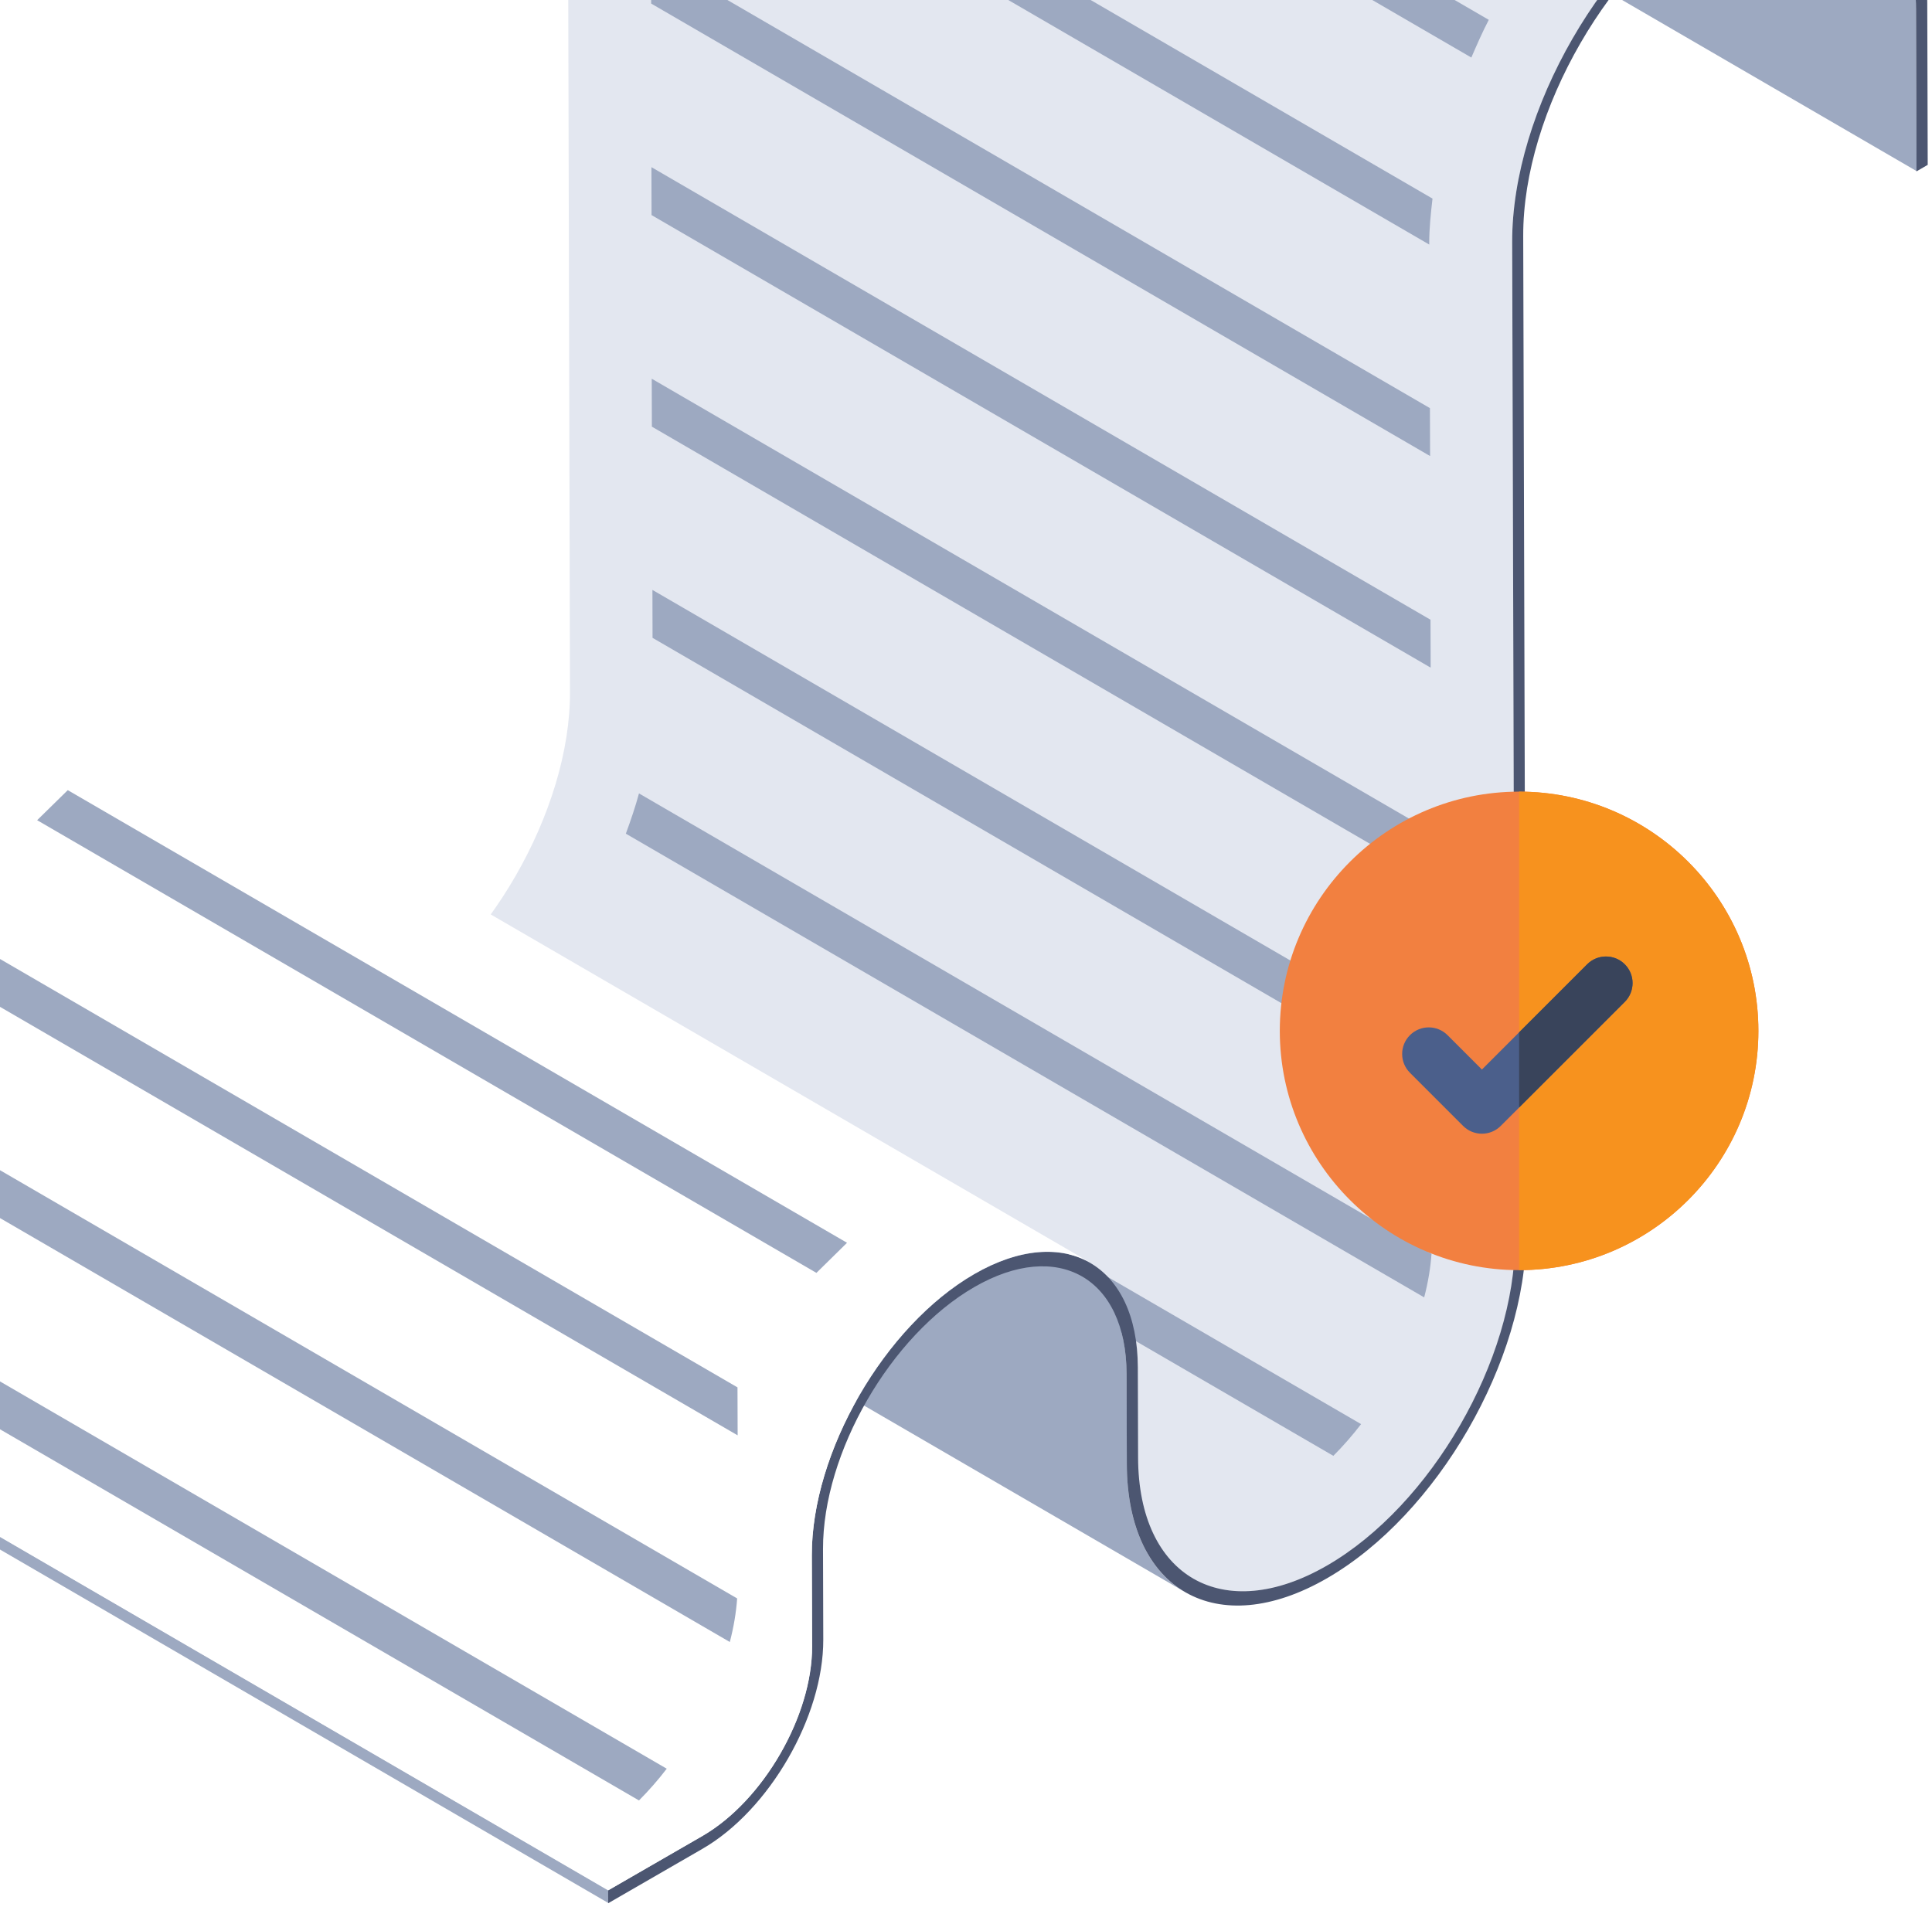
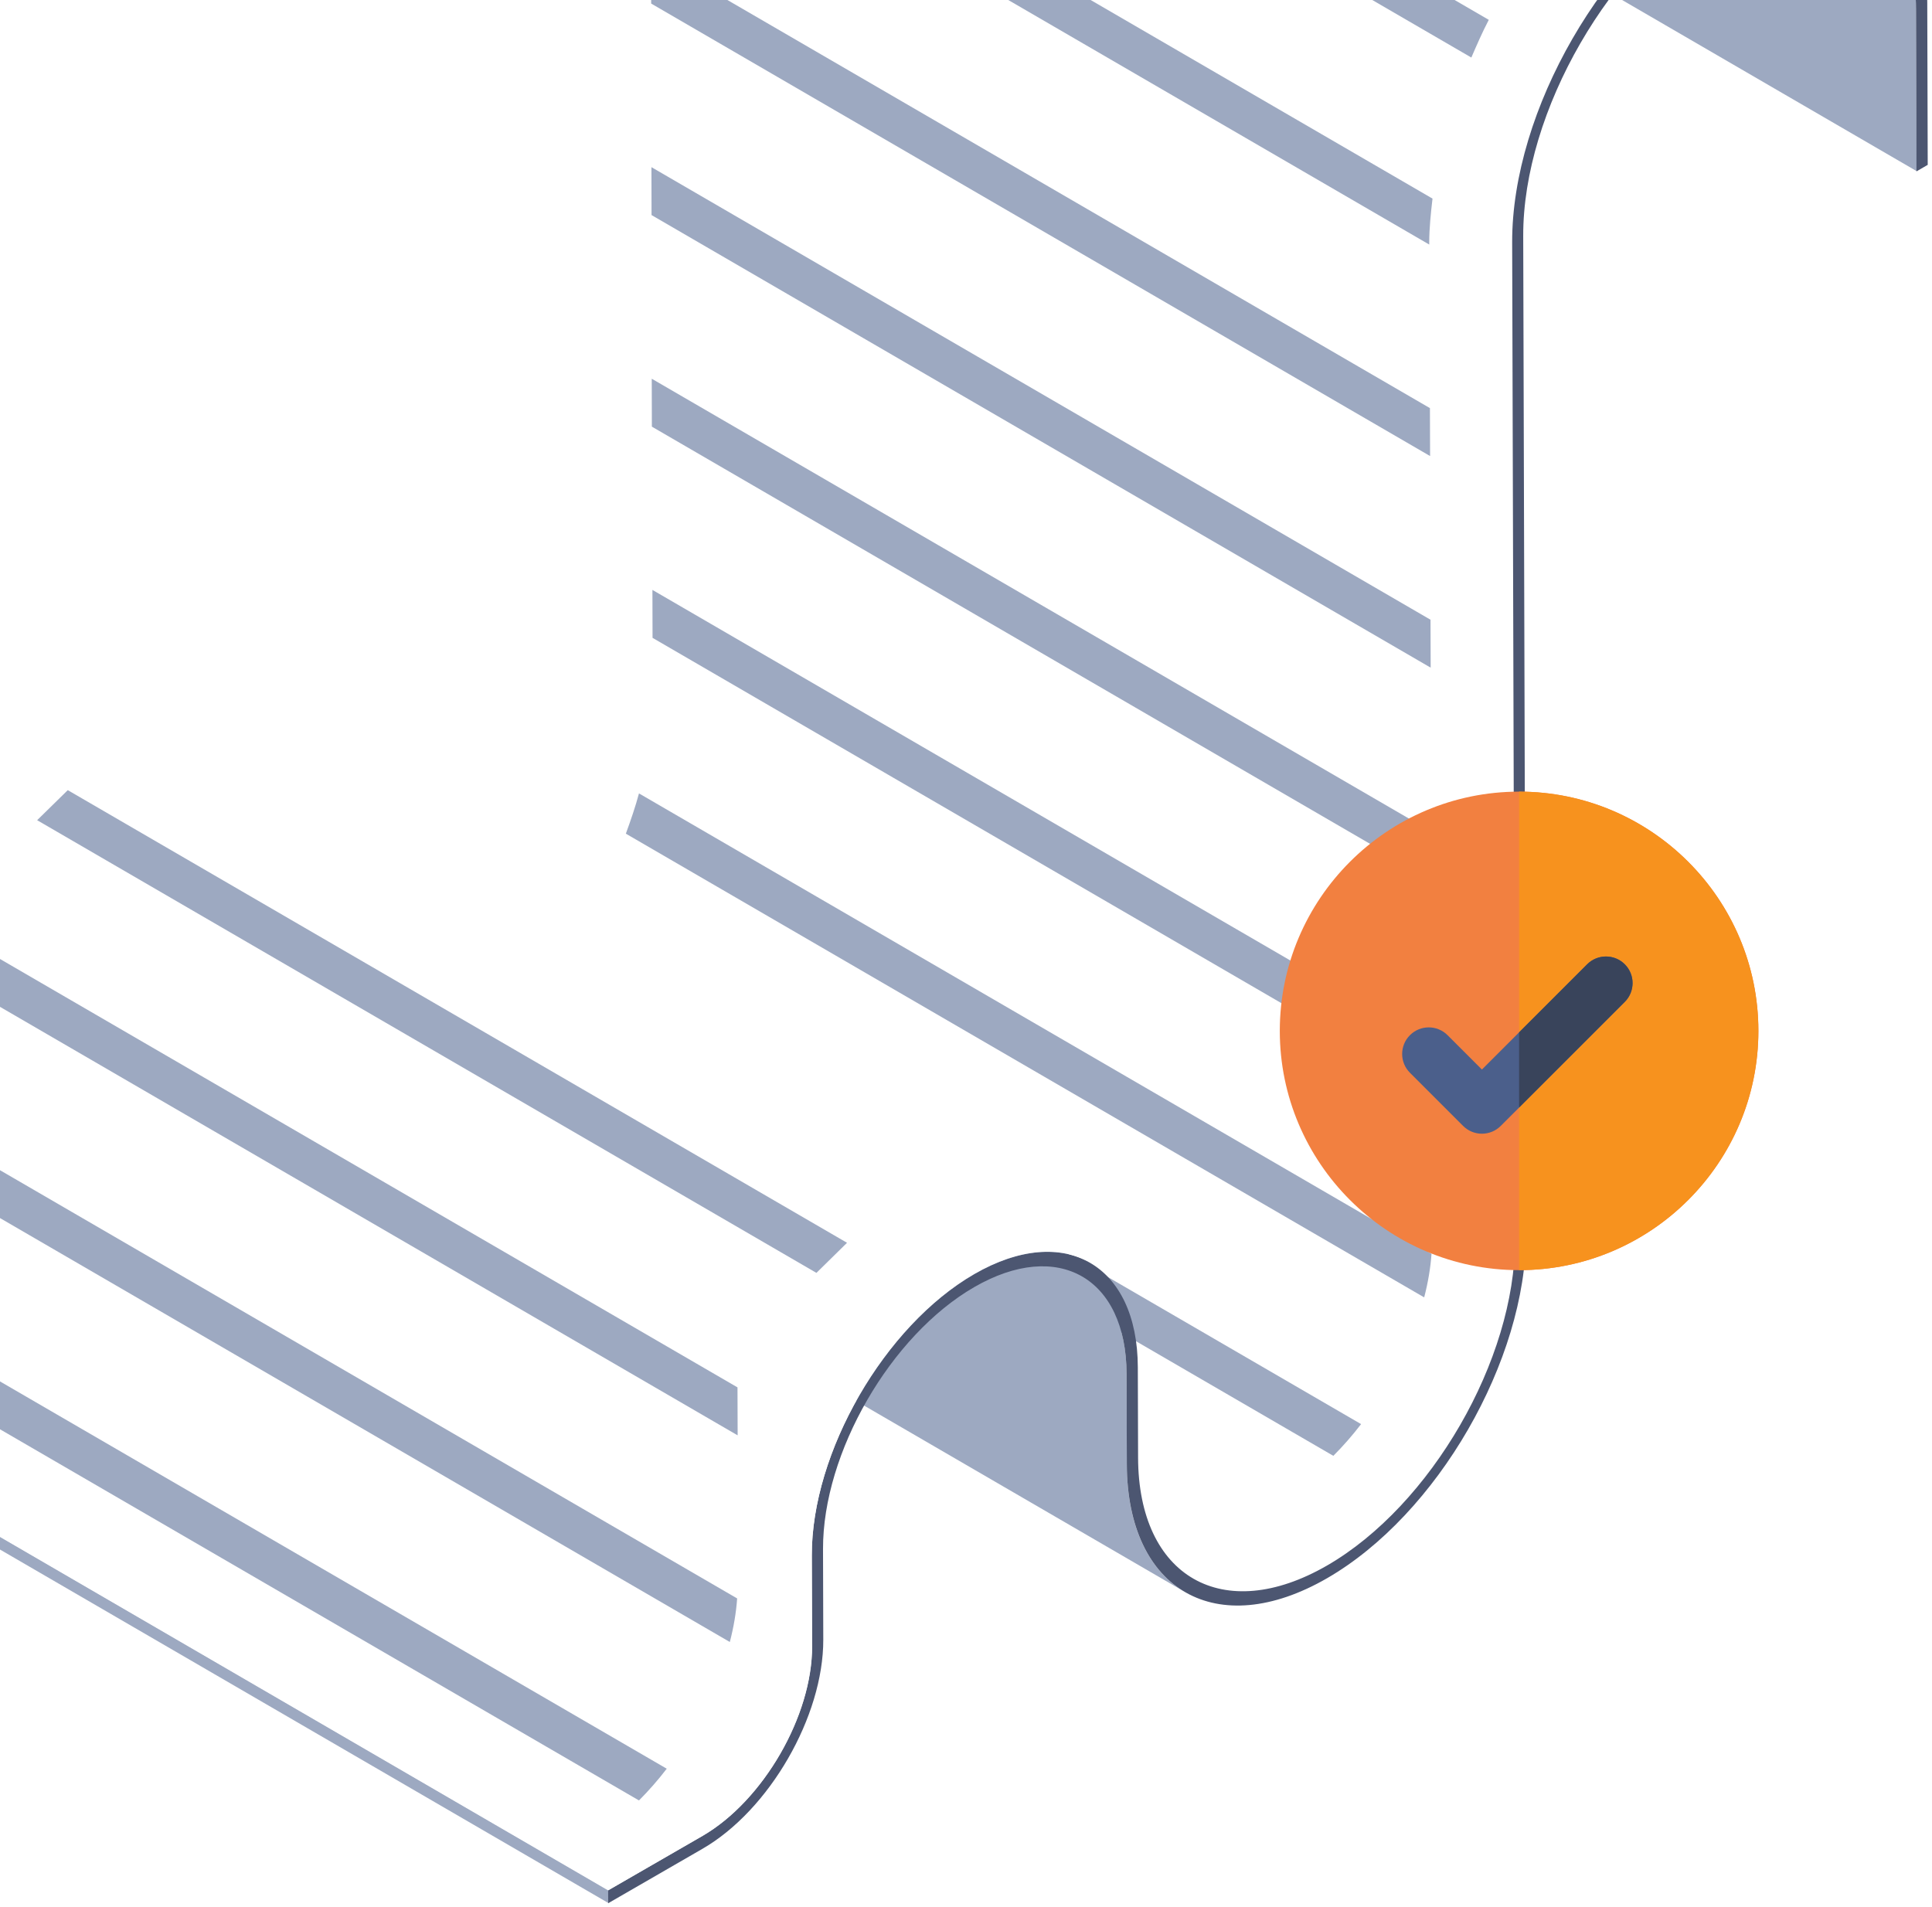
<svg xmlns="http://www.w3.org/2000/svg" width="157" height="155" viewBox="0 0 157 155" fill="none">
  <path d="M74.264 -54.133C77.129 -52.445 78.895 -48.913 78.92 -43.899L78.946 -30.723L155.746 13.905L155.695 0.729C155.695 -4.286 153.904 -7.842 151.038 -9.505L74.264 -54.133Z" fill="#9DA9C1" />
-   <path d="M20.15 83.691L96.975 128.323C99.734 129.935 103.568 129.666 107.873 127.245C116.281 122.335 123.143 110.498 123.143 100.809L122.874 19.689C122.874 8.992 130.408 -4.057 139.69 -9.437C144.332 -12.127 148.637 -12.396 151.731 -10.58L74.906 -55.215C71.812 -57.031 67.574 -56.762 62.933 -54.072C53.583 -48.688 46.049 -35.64 46.116 -24.945L46.318 56.177C46.385 65.863 39.524 77.769 31.048 82.613C26.81 85.034 22.976 85.303 20.15 83.691Z" fill="#E3E7F0" />
  <path d="M120.983 1.613C120.46 2.614 120.012 3.645 119.565 4.677L54.498 -33.123C54.89 -34.174 55.336 -35.206 55.847 -36.23L120.983 1.613Z" fill="#9DA9C1" />
  <path d="M116.144 19.718L116.145 19.876L52.861 -16.89L52.852 -20.785L116.41 16.141C116.271 17.344 116.144 18.545 116.144 19.718Z" fill="#9DA9C1" />
  <path d="M116.213 37.065L52.916 0.29L52.906 -3.605L116.2 33.17L116.213 37.065Z" fill="#9DA9C1" />
  <path d="M116.26 54.263L52.947 17.481L52.938 13.586L116.247 50.368L116.26 54.263Z" fill="#9DA9C1" />
  <path d="M116.3 71.468L52.973 34.676L52.963 30.781L116.287 67.57L116.3 71.468Z" fill="#9DA9C1" />
  <path d="M116.369 88.642L53.028 51.841L53.018 47.945L116.356 84.744L116.369 88.642Z" fill="#9DA9C1" />
  <path d="M115.733 105.444L50.859 67.756C51.255 66.669 51.632 65.581 51.925 64.484L116.329 101.904C116.248 103.053 116.048 104.236 115.733 105.444Z" fill="#9DA9C1" />
  <path d="M108.351 118.322L43.443 80.614C44.164 79.75 44.834 78.841 45.49 77.914L110.606 115.744C109.894 116.673 109.14 117.53 108.351 118.322Z" fill="#9DA9C1" />
  <path d="M11.164 59.133C13.365 60.412 14.746 63.149 14.772 67.039V74.381C14.797 79.498 16.614 83.079 19.505 84.769L96.306 129.398C93.389 127.709 91.573 124.101 91.573 119.011L91.547 111.668C91.547 107.779 90.165 105.042 87.939 103.762L11.164 59.133Z" fill="#9DA9C1" />
  <path d="M49.429 153.613L-27.355 108.992L-27.353 110.043L49.432 154.664L49.429 153.613Z" fill="#9DA9C1" />
  <path d="M139.686 -9.424C130.391 -4.058 122.852 9 122.883 19.698L123.113 100.785C123.14 110.49 116.285 122.362 107.84 127.237C99.395 132.113 92.511 128.172 92.484 118.468L92.463 111.129C92.439 102.739 86.473 99.339 79.172 103.555C71.87 107.77 65.943 118.036 65.967 126.426L65.988 133.784C66.004 139.453 62.015 146.362 57.081 149.21L49.42 153.633L49.423 154.684L57.084 150.261C62.524 147.121 66.92 139.488 66.902 133.257L66.881 125.898C66.859 118.071 72.379 108.529 79.174 104.606C85.97 100.683 91.526 103.83 91.548 111.657L91.569 118.996C91.598 129.282 98.891 133.438 107.843 128.269C116.795 123.101 124.04 110.552 124.011 100.266L123.781 19.179C123.753 9.062 130.9 -3.299 139.689 -8.373C148.493 -13.456 155.672 -9.366 155.7 0.752L155.738 13.928L156.652 13.4L156.615 0.224C156.585 -10.476 148.981 -14.79 139.686 -9.424Z" fill="#4C5671" />
  <path d="M-27.357 109.011L49.418 153.64L57.093 149.214C62.031 146.348 66.022 139.44 65.997 133.786L65.971 126.418C65.945 118.026 71.881 107.767 79.173 103.546C82.857 101.422 86.183 101.243 88.614 102.625L11.813 58.02C9.409 56.613 6.082 56.818 2.398 58.916C-4.894 63.137 -10.829 73.397 -10.803 81.788L-10.778 89.157C-10.778 94.836 -14.769 101.744 -19.681 104.584L-27.357 109.011Z" fill="white" />
  <path d="M66.345 103.453L3.018 66.661L5.508 64.219L68.832 101.007L66.345 103.453Z" fill="#9DA9C1" />
  <path d="M59.943 116.657L-3.398 79.856L-3.408 75.961L59.931 112.759L59.943 116.657Z" fill="#9DA9C1" />
  <path d="M59.307 133.452L-5.566 95.764C-5.171 94.676 -4.793 93.589 -4.501 92.492L59.903 129.912C59.822 131.061 59.623 132.244 59.307 133.452Z" fill="#9DA9C1" />
  <path d="M51.925 146.33L-12.982 108.622C-12.261 107.758 -11.592 106.848 -10.935 105.922L54.181 143.751C53.468 144.681 52.714 145.538 51.925 146.33Z" fill="#9DA9C1" />
  <g filter="url(#filter0_d_2335_9812)">
    <path d="M123.446 100.89C112.723 100.89 104 92.167 104 81.445C104 70.723 112.723 62 123.446 62C134.168 62 142.891 70.723 142.891 81.445C142.891 92.167 134.168 100.89 123.446 100.89Z" fill="#F28040" />
    <path d="M123.447 62V100.89C134.17 100.89 142.893 92.167 142.893 81.445C142.893 70.723 134.17 62 123.447 62Z" fill="#F7921E" />
    <path d="M132.036 76.031C131.192 75.188 129.824 75.188 128.98 76.031L120.425 84.586L117.632 81.793C116.788 80.949 115.42 80.949 114.576 81.793C113.732 82.636 113.732 84.004 114.576 84.848L118.897 89.169C119.319 89.591 119.872 89.802 120.425 89.802C120.978 89.802 121.531 89.591 121.953 89.169L132.036 79.087C132.88 78.243 132.88 76.875 132.036 76.031Z" fill="#4B5F8B" />
    <path d="M132.033 76.031C131.189 75.188 129.821 75.188 128.977 76.031L123.447 81.561V87.672L132.033 79.087C132.877 78.243 132.877 76.875 132.033 76.031Z" fill="#39445B" />
  </g>
  <defs>
    <filter id="filter0_d_2335_9812" x="91.66" y="52" width="63.573" height="63.571" filterUnits="userSpaceOnUse" color-interpolation-filters="sRGB">
      <feFlood flood-opacity="0" result="BackgroundImageFix" />
      <feColorMatrix in="SourceAlpha" type="matrix" values="0 0 0 0 0 0 0 0 0 0 0 0 0 0 0 0 0 0 127 0" result="hardAlpha" />
      <feOffset dy="2.34" />
      <feGaussianBlur stdDeviation="6.17" />
      <feComposite in2="hardAlpha" operator="out" />
      <feColorMatrix type="matrix" values="0 0 0 0 0 0 0 0 0 0 0 0 0 0 0 0 0 0 0.15 0" />
      <feBlend mode="normal" in2="BackgroundImageFix" result="effect1_dropShadow_2335_9812" />
      <feBlend mode="normal" in="SourceGraphic" in2="effect1_dropShadow_2335_9812" result="shape" />
    </filter>
  </defs>
</svg>